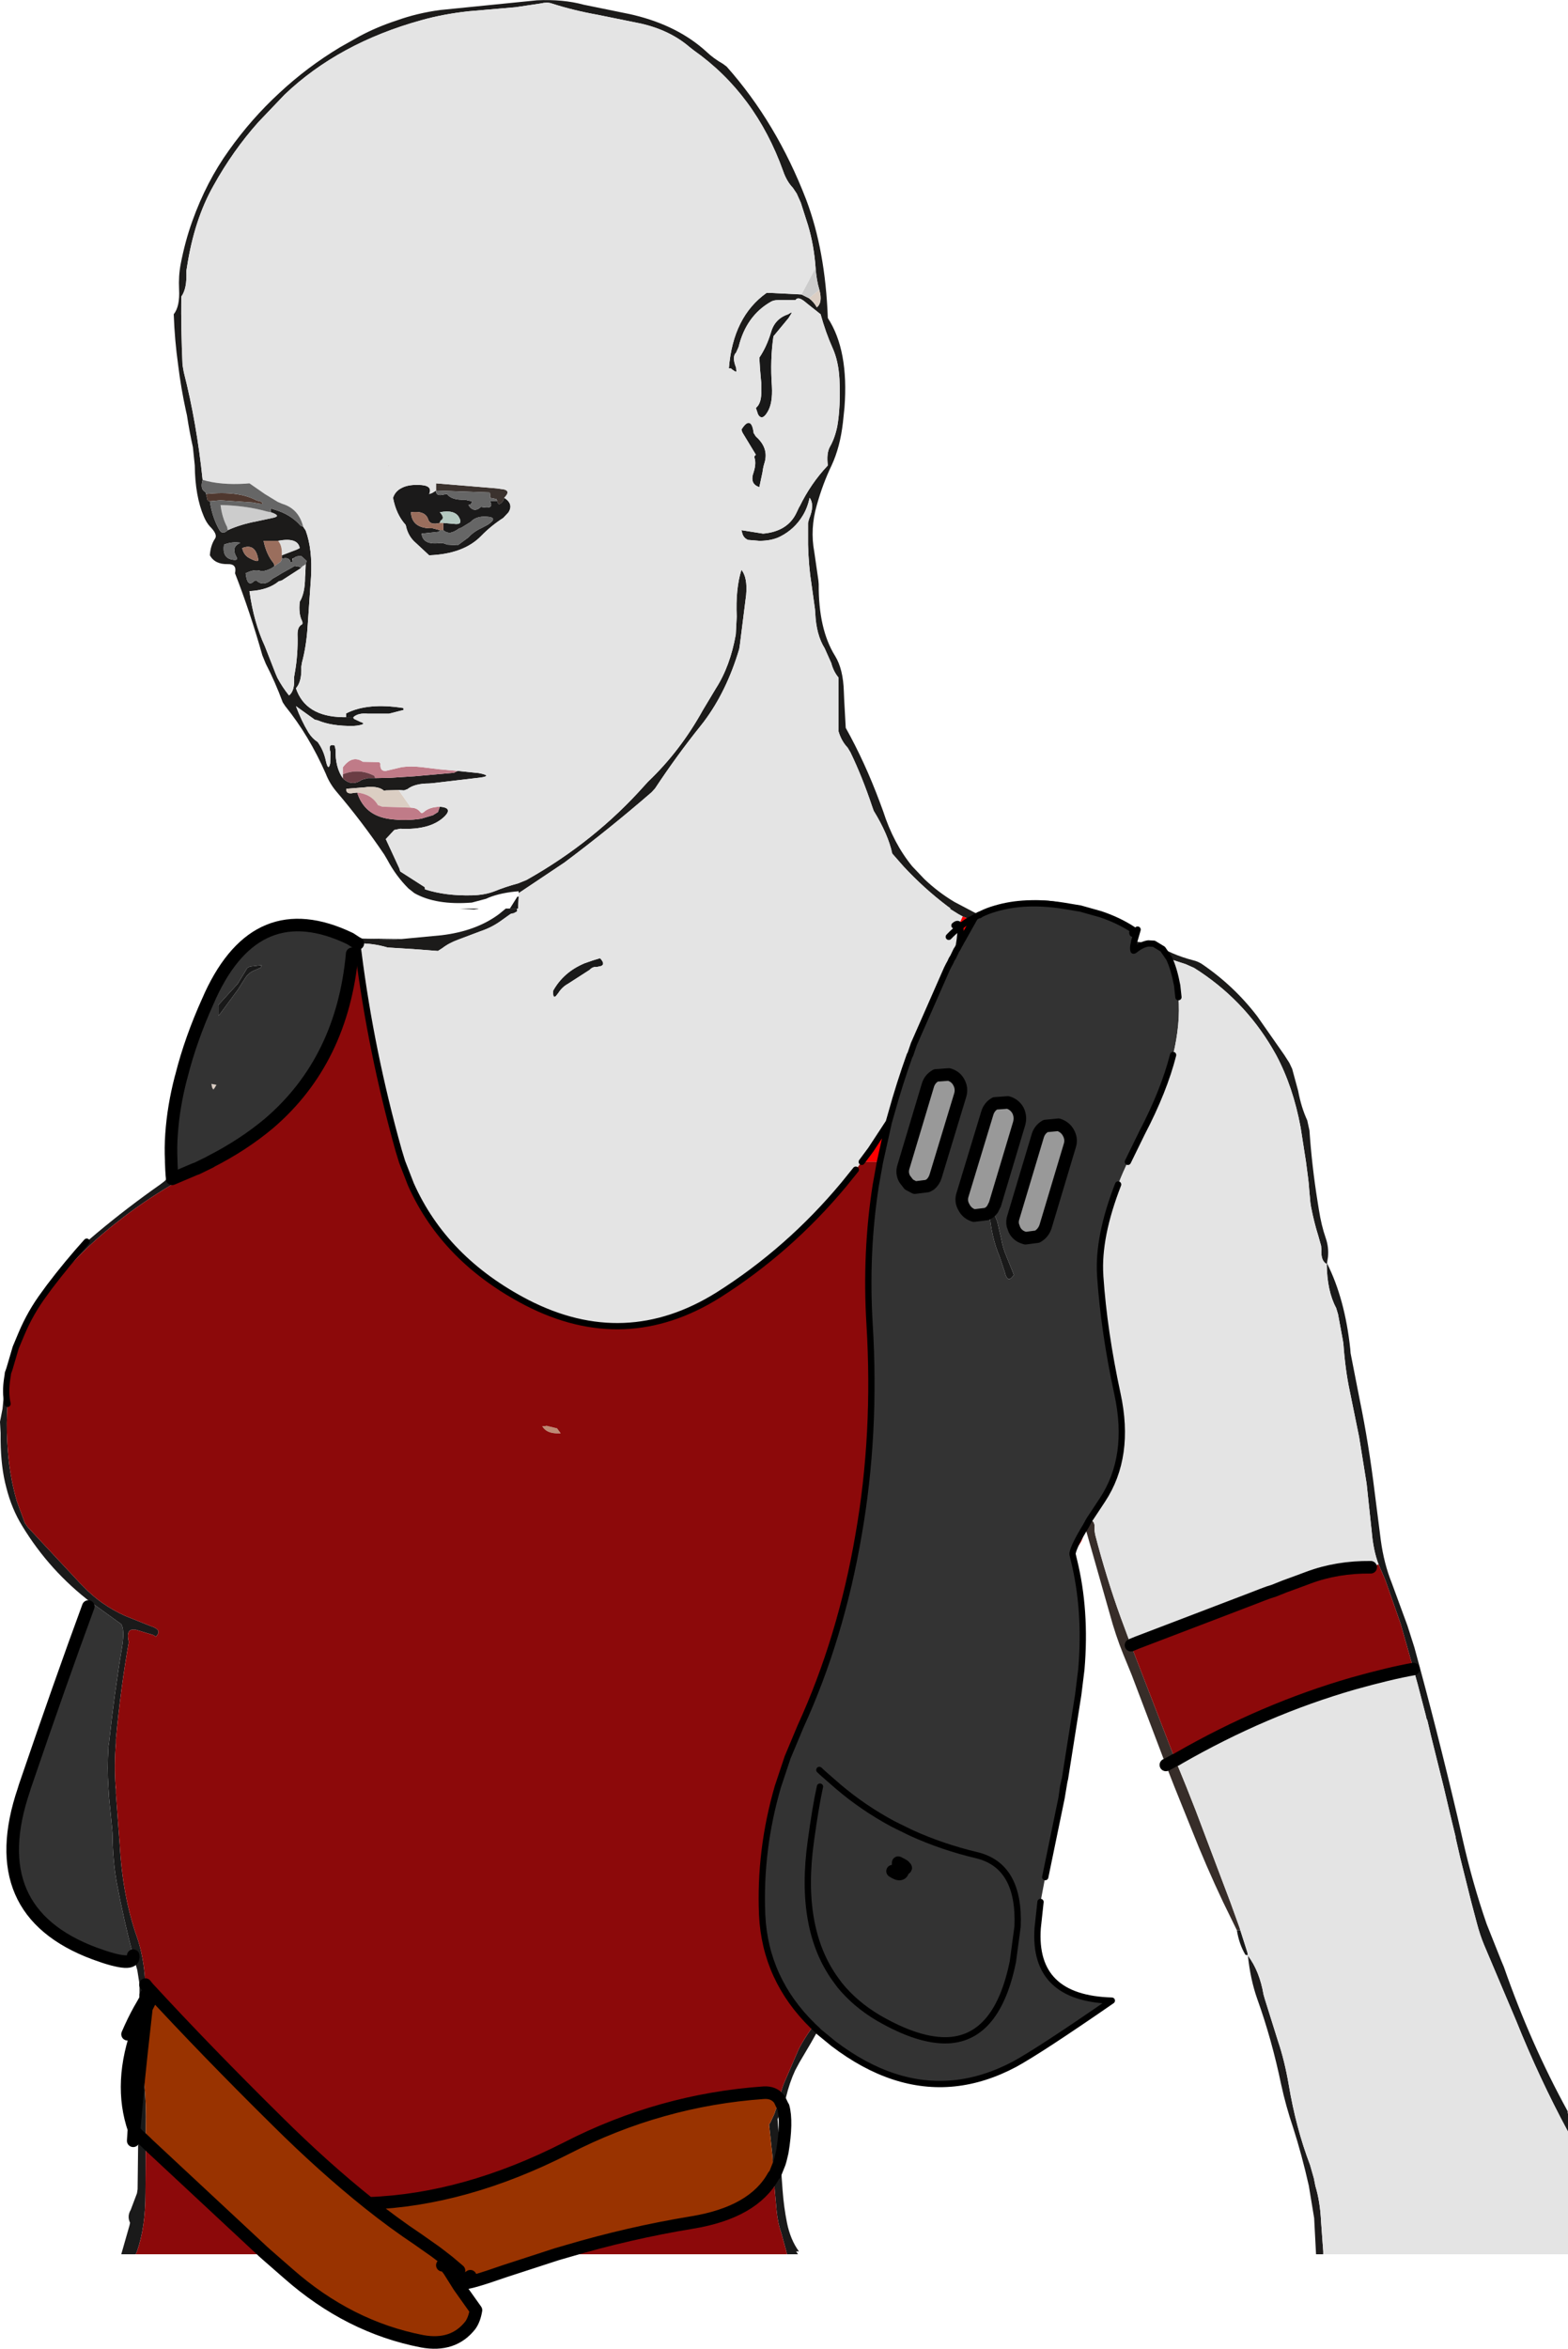
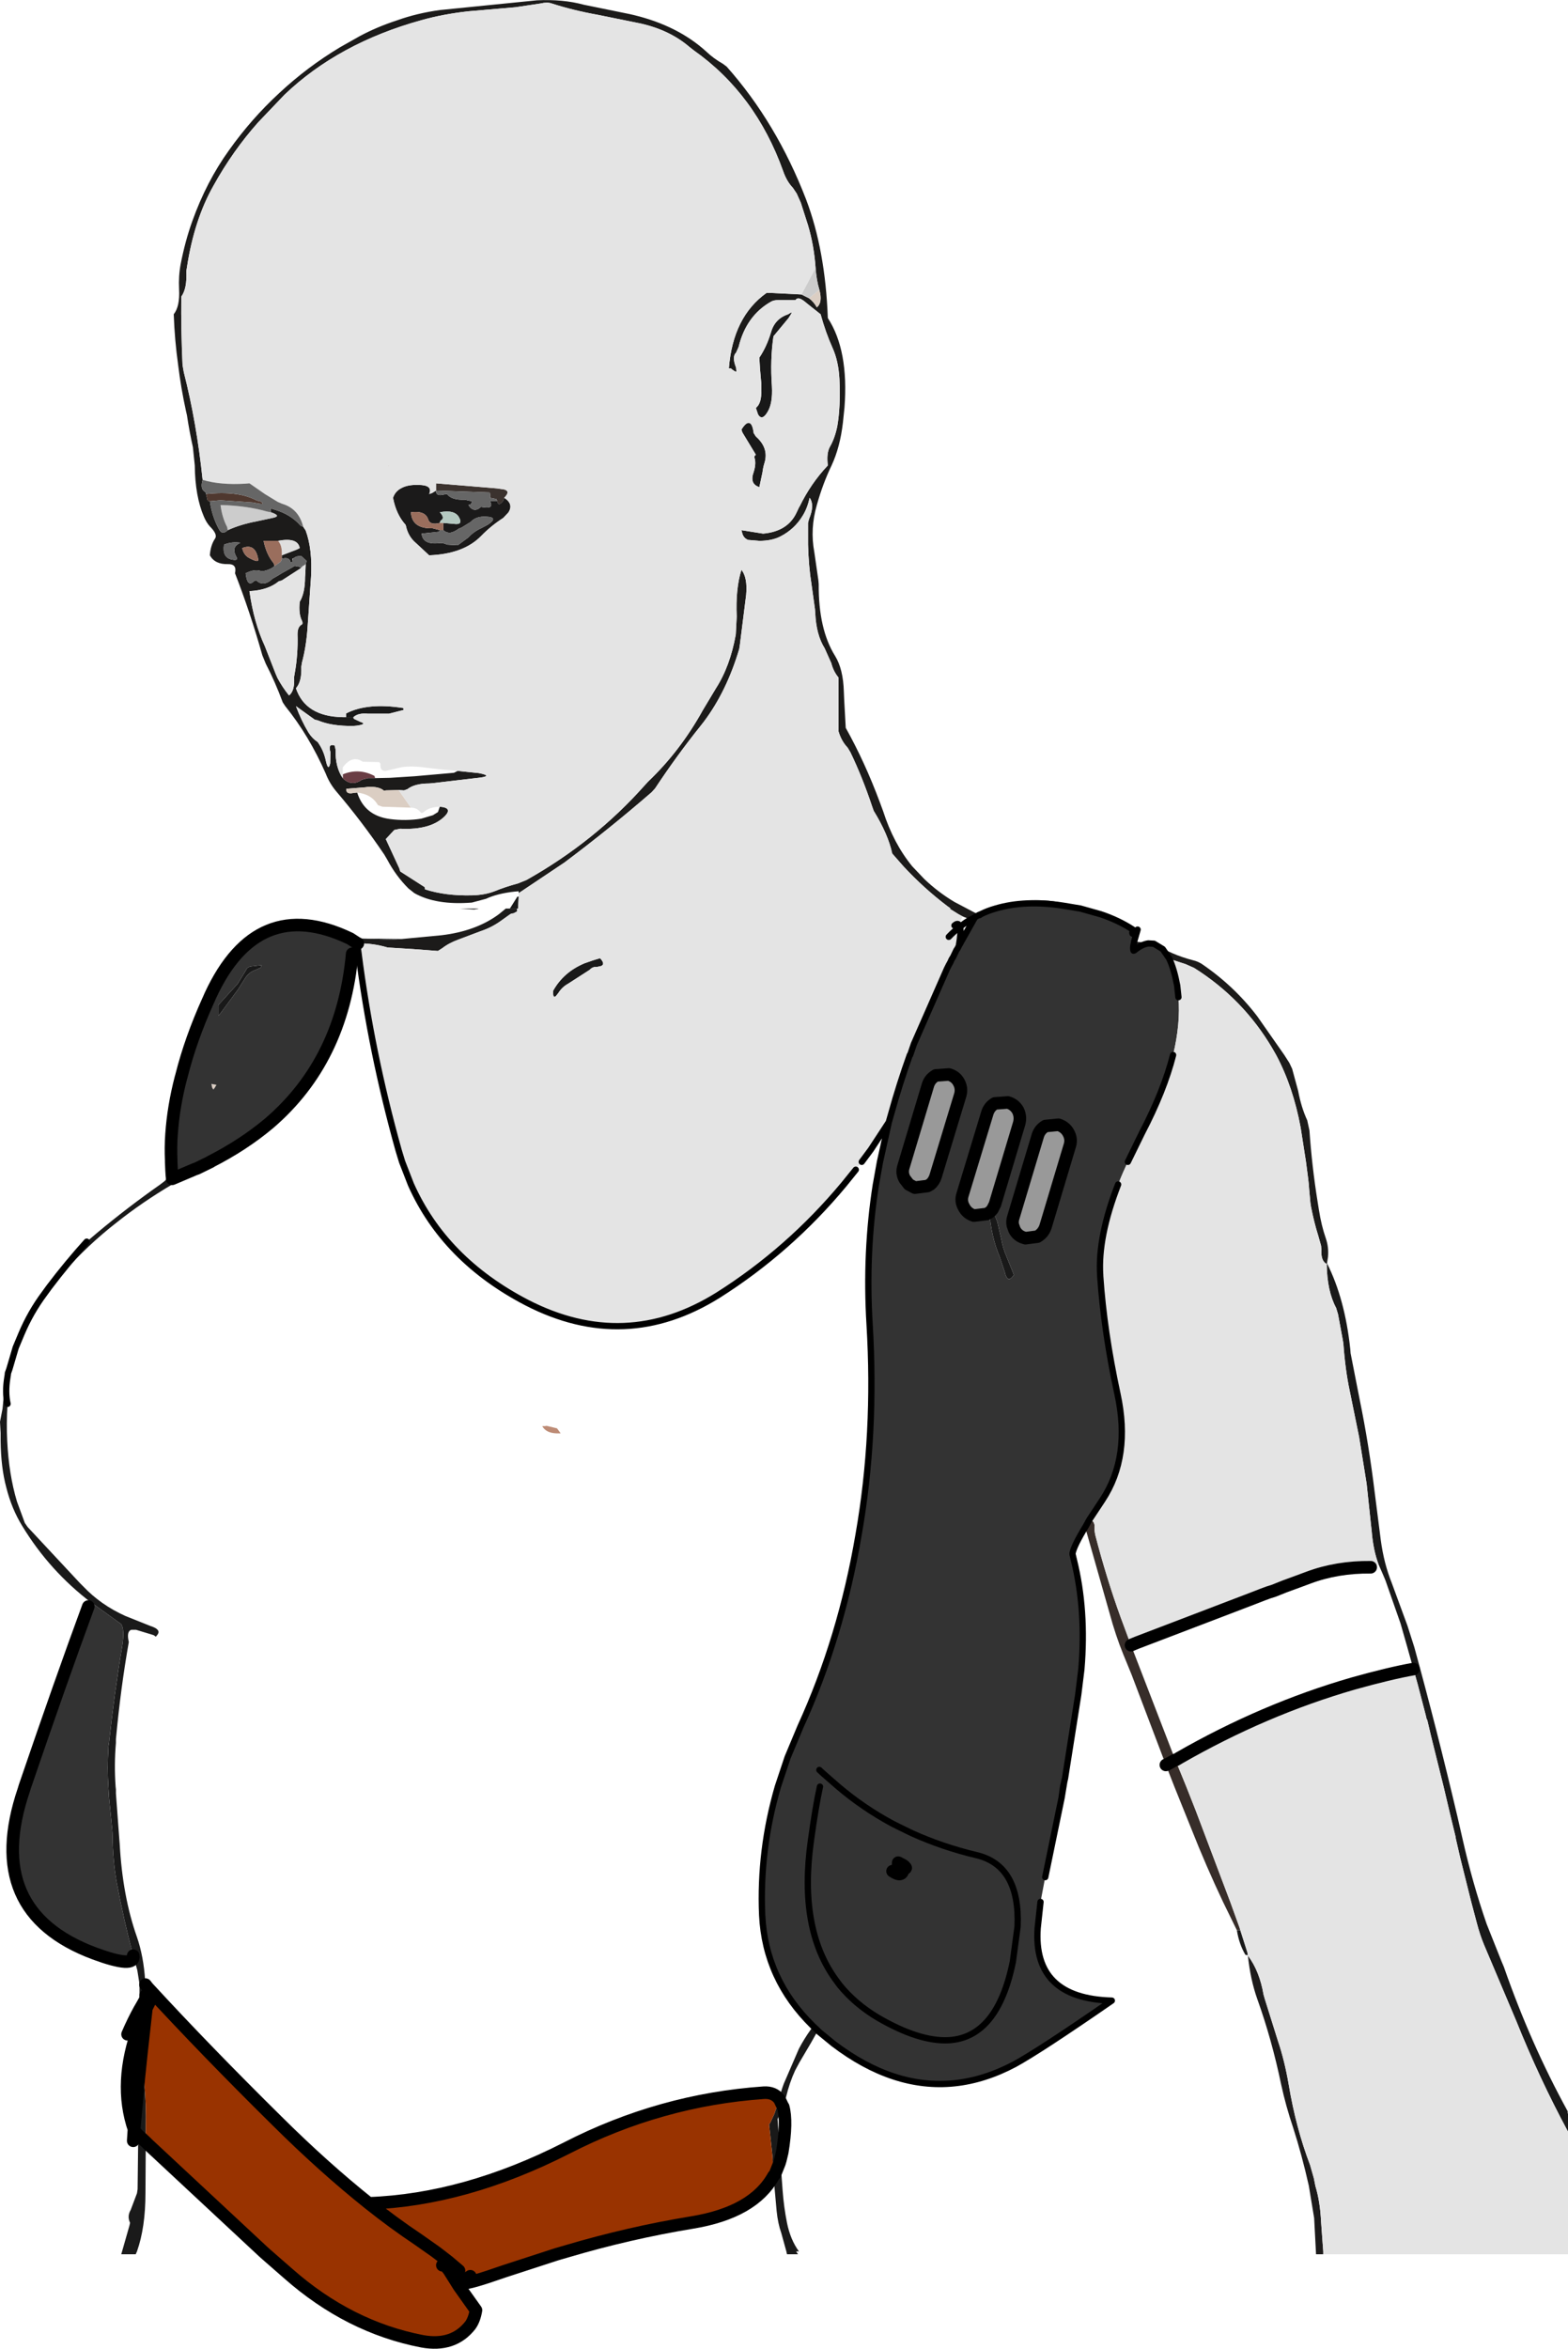
<svg xmlns="http://www.w3.org/2000/svg" height="373.7px" width="249.55px">
  <g transform="matrix(1.0, 0.0, 0.0, 1.0, -283.55, -40.0)">
    <path d="M413.35 82.6 Q413.1 79.05 412.15 75.85 L411.0 72.25 410.35 70.8 409.75 69.9 Q408.75 68.85 408.2 67.25 403.8 54.95 393.95 48.0 L393.25 47.45 Q390.15 44.8 385.55 43.75 L378.65 42.35 Q374.75 41.65 371.35 40.55 370.65 40.3 369.6 40.55 L365.6 41.15 358.05 41.8 Q354.05 42.25 350.65 43.2 337.45 46.85 328.85 55.05 L324.65 59.45 Q320.6 64.0 317.55 69.5 314.45 74.95 313.3 82.55 L313.2 83.15 Q313.35 85.9 312.4 87.2 312.35 92.6 312.6 98.05 L312.8 99.2 Q314.85 107.25 315.8 116.35 315.35 117.85 316.25 118.3 L316.35 118.6 316.6 119.65 316.95 119.75 Q317.3 122.2 318.4 124.2 318.9 125.2 319.8 124.35 321.75 123.45 324.35 122.95 L327.15 122.35 Q328.3 122.05 326.65 121.5 L326.65 120.9 327.3 121.1 Q329.85 121.85 331.4 123.65 L331.8 123.8 332.2 124.4 Q333.3 127.4 333.05 131.8 L332.5 139.8 Q332.3 142.85 331.6 145.45 L331.5 146.1 Q331.6 148.45 330.65 149.5 332.15 154.0 338.1 154.1 L338.65 154.1 339.25 154.1 339.8 154.1 Q339.8 154.35 339.95 154.4 L340.9 154.85 Q342.05 155.2 340.35 155.45 L339.8 155.5 Q336.3 155.55 334.1 154.6 L333.65 154.5 330.65 152.35 Q331.5 154.65 332.65 156.55 333.25 157.5 334.1 158.05 335.05 159.35 335.4 161.0 335.8 162.8 336.1 161.45 L336.15 159.7 Q335.7 158.25 336.8 158.6 L336.95 159.2 Q336.9 162.1 338.1 163.8 339.5 165.2 341.15 164.05 L342.1 163.8 343.25 163.8 345.65 163.75 349.55 163.5 355.8 162.95 356.4 162.65 359.75 163.0 Q362.35 163.5 359.25 163.8 L352.45 164.6 351.85 164.65 Q349.55 164.65 348.4 165.55 L347.85 165.75 347.05 165.7 347.0 165.7 345.0 165.75 344.65 165.8 Q343.9 165.1 342.05 165.2 L341.75 165.25 338.65 165.5 Q338.6 166.45 339.85 166.15 L340.4 166.1 Q341.55 169.75 345.55 170.3 348.1 170.65 350.6 170.25 L352.45 169.7 353.25 169.2 353.55 168.35 Q355.6 168.5 354.4 169.8 352.15 172.1 347.25 171.85 L346.3 172.05 344.95 173.5 347.1 178.15 347.25 178.65 351.15 181.15 351.2 181.5 Q354.45 182.55 358.65 182.45 360.7 182.4 362.25 181.8 363.95 181.1 366.0 180.55 L367.35 180.0 Q378.2 173.9 386.15 164.95 L386.7 164.35 Q391.8 159.5 395.4 153.0 L397.5 149.5 Q399.75 146.0 400.65 140.95 L400.8 138.1 Q400.6 133.7 401.55 130.65 402.55 131.9 402.3 134.65 L401.3 142.6 401.2 143.25 Q399.2 150.0 395.55 154.85 L395.0 155.55 Q391.2 160.3 387.8 165.45 L387.25 166.05 Q380.5 171.9 373.35 177.25 L372.6 177.75 366.1 182.1 366.1 181.8 365.5 181.85 Q362.7 182.15 360.9 183.0 L358.65 183.6 Q352.95 184.05 349.5 182.1 L348.55 181.35 Q346.55 179.35 345.2 176.8 L344.7 175.95 Q341.15 170.7 337.1 165.95 336.0 164.65 335.4 163.1 332.75 157.05 328.95 152.35 L328.55 151.75 Q327.35 148.5 325.85 145.6 L325.3 144.25 Q323.35 137.35 320.95 131.2 321.3 129.7 319.8 129.75 317.75 129.8 316.95 128.35 317.05 126.75 317.8 125.65 318.2 125.0 316.95 123.75 316.4 123.15 316.0 122.2 314.6 118.95 314.55 114.05 L314.25 111.15 Q313.7 108.7 313.3 106.05 L313.15 105.4 Q312.35 101.75 311.9 98.05 311.35 94.15 311.2 90.0 312.2 88.75 312.05 86.0 311.95 83.9 312.3 82.05 313.0 78.4 314.15 75.2 316.4 68.9 320.0 63.9 323.55 58.9 328.0 54.8 332.45 50.65 337.7 47.5 L340.8 45.75 Q343.5 44.3 346.7 43.25 349.9 42.1 353.55 41.6 L369.0 40.05 Q373.15 39.85 376.45 40.75 L383.8 42.25 384.45 42.4 Q391.45 44.1 395.95 48.2 397.1 49.3 398.6 50.15 L399.2 50.6 Q407.15 59.55 411.85 71.75 414.9 79.8 415.3 90.6 418.65 95.75 417.95 104.85 L417.7 107.25 Q417.25 111.15 415.9 114.05 414.5 116.95 413.55 120.35 412.45 124.15 413.15 127.85 L413.8 132.35 413.85 132.95 Q413.8 140.1 416.45 144.35 417.75 146.45 417.85 150.05 L417.9 151.25 418.15 155.8 Q421.2 161.25 423.6 167.7 L424.1 169.05 Q425.75 174.2 428.75 177.85 L430.65 179.85 Q432.85 181.95 435.45 183.5 L439.15 185.45 439.4 185.55 439.3 185.6 439.4 185.55 439.45 185.6 439.3 185.6 438.75 185.9 438.1 186.3 438.0 186.3 438.1 186.3 438.75 185.9 438.45 186.4 438.4 186.5 438.0 186.3 436.75 185.8 436.1 185.45 434.65 184.55 434.85 184.55 434.3 184.15 Q430.55 181.3 427.35 177.85 L425.55 175.8 Q424.9 172.75 422.6 169.0 L422.35 168.3 Q420.8 163.65 418.9 159.7 L418.45 158.95 Q417.45 157.9 417.0 156.35 L417.0 155.8 417.0 147.8 Q416.2 146.85 415.85 145.5 L414.8 143.15 Q413.45 141.0 413.3 137.55 L413.25 136.9 412.7 132.95 Q412.25 130.2 412.15 126.65 L412.15 123.2 412.3 122.6 Q413.25 120.35 412.4 119.2 412.05 120.85 411.3 122.05 410.0 124.2 407.75 125.35 406.4 126.05 404.4 126.05 L402.6 125.9 Q401.9 125.6 401.7 124.9 L401.55 124.35 405.0 124.9 Q408.9 124.55 410.3 121.6 L410.75 120.65 410.8 120.6 Q412.6 116.9 415.3 114.05 415.05 112.1 415.65 111.05 416.4 109.75 416.8 107.85 417.35 104.7 417.15 100.35 417.0 97.45 416.05 95.35 414.95 92.9 414.15 90.0 L411.95 88.25 411.65 88.0 Q411.15 87.6 410.8 87.5 410.35 87.4 410.15 87.75 L409.4 87.75 407.3 87.75 Q406.7 87.75 406.25 88.0 402.3 90.25 401.1 95.2 L400.7 96.1 Q400.0 96.75 400.7 98.5 L400.75 99.15 Q400.5 99.15 399.85 98.6 L399.55 98.6 Q400.2 90.4 405.55 86.6 L406.15 86.6 411.1 86.85 412.3 87.45 Q413.05 88.0 413.55 88.9 414.5 88.15 413.95 86.1 413.5 84.6 413.35 82.6 M328.4 128.35 L330.75 127.45 331.25 127.2 Q330.95 125.45 327.8 126.05 L327.25 126.05 325.5 126.05 Q325.95 128.25 327.1 129.6 L327.25 130.05 Q326.65 130.6 325.55 130.85 L325.05 130.85 Q324.1 130.5 322.65 131.2 322.9 133.5 323.95 132.5 324.1 132.35 324.35 132.35 325.5 133.45 326.95 132.05 L327.75 131.6 328.4 131.2 330.2 130.2 330.25 130.15 Q330.35 130.05 330.55 130.05 L330.7 130.1 330.95 130.15 330.95 130.1 331.0 130.1 331.4 130.3 331.5 130.35 328.4 132.35 327.9 132.5 Q326.2 133.9 323.25 134.05 323.95 139.05 325.7 142.8 L327.4 147.15 327.7 147.85 Q328.5 149.35 329.55 150.65 330.5 149.9 330.35 147.75 L330.45 147.15 Q331.0 144.15 330.9 140.9 330.9 139.7 331.6 139.35 331.8 139.2 331.6 138.75 331.05 137.65 331.25 135.75 332.1 134.35 332.1 131.8 L332.15 131.15 332.2 129.75 332.35 129.25 331.55 128.5 331.45 128.5 331.25 128.45 330.7 128.55 330.2 128.85 330.1 128.9 330.1 129.1 330.05 129.4 330.05 129.5 329.8 129.45 Q329.6 128.55 328.4 128.9 L328.4 128.35 M339.85 189.3 L340.1 189.3 345.8 189.5 347.45 189.4 353.8 188.8 Q359.3 188.15 362.95 185.45 L364.05 184.55 364.7 184.55 365.85 184.55 365.85 185.0 365.3 185.3 364.95 185.35 364.75 185.45 363.35 186.45 Q361.85 187.55 360.05 188.15 L356.6 189.45 Q355.05 190.0 353.95 190.85 L353.4 191.2 353.25 191.3 349.3 191.0 345.25 190.75 Q342.9 190.05 340.5 190.1 L340.45 190.1 339.3 189.35 339.2 189.3 339.45 189.3 339.85 189.3 M359.0 184.7 L356.7 184.55 359.75 184.55 359.6 184.6 359.0 184.7 M464.05 189.8 L467.3 190.1 Q469.85 191.85 473.5 192.8 474.15 192.95 474.8 193.35 479.95 196.85 483.65 201.7 L487.95 207.85 488.75 209.1 489.2 210.05 490.15 213.55 Q490.65 216.2 491.6 218.25 L491.95 219.85 Q492.35 225.6 493.25 231.2 L493.45 232.45 Q493.85 235.0 494.55 237.0 495.05 238.45 494.9 240.0 L494.75 240.95 494.75 241.0 494.75 241.05 494.7 241.1 Q493.75 240.65 493.85 238.8 L493.8 238.2 493.35 236.6 Q492.7 234.55 492.2 232.0 L492.1 231.35 491.9 229.15 491.85 228.45 491.75 227.55 491.4 224.85 490.55 219.4 Q489.35 212.9 486.65 207.85 L486.05 206.8 Q481.4 198.9 473.6 194.0 L472.25 193.4 469.65 192.55 469.6 192.45 468.6 191.0 467.2 190.15 466.3 190.1 Q465.25 190.25 464.1 191.2 L463.95 191.25 463.95 191.2 Q463.8 190.85 464.05 189.9 L463.85 189.85 463.85 189.75 463.95 189.75 464.05 189.8 464.05 189.9 464.05 189.8 M320.35 129.0 Q321.6 129.3 321.15 128.55 320.4 127.2 321.45 126.55 L321.8 126.35 Q320.45 126.15 319.2 126.65 318.9 128.65 320.35 129.0 M322.1 127.2 Q322.35 128.35 323.25 128.8 324.75 129.6 324.65 129.0 324.2 126.35 322.1 127.2" fill="#1c1b1a" fill-rule="evenodd" stroke="none" />
    <path d="M413.95 86.1 Q414.5 88.15 413.55 88.9 413.05 88.0 412.3 87.45 L413.95 86.1 M340.4 166.1 L339.85 166.15 Q338.6 166.45 338.65 165.5 L341.75 165.25 342.05 165.2 Q343.9 165.1 344.65 165.8 L345.0 165.75 347.0 165.7 348.95 168.5 344.4 168.35 343.7 168.1 Q342.7 166.35 340.4 166.1 M456.1 283.5 L456.05 283.85 455.95 284.4 455.9 284.55 456.05 283.85 456.05 283.55 456.1 283.5 M454.75 286.35 L454.75 286.7 454.65 286.75 454.65 286.4 454.75 286.35 M494.7 241.1 L494.75 241.05 494.75 241.15 494.7 241.1 M317.3 213.0 L317.2 212.45 318.0 212.6 317.7 213.1 317.5 213.35 317.3 213.0" fill="#dbcec3" fill-rule="evenodd" stroke="none" />
    <path d="M352.95 118.05 L352.95 117.5 352.95 116.9 362.6 117.7 363.3 117.8 Q365.05 117.95 363.8 119.2 L363.65 119.65 Q362.85 120.7 362.7 119.75 L362.55 119.4 361.55 119.2 361.55 118.6 361.5 118.35 352.95 118.05" fill="#3b322e" fill-rule="evenodd" stroke="none" />
    <path d="M363.8 119.2 Q365.35 120.2 364.45 121.55 L363.65 122.4 Q361.7 123.65 360.1 125.3 357.3 128.15 351.85 128.35 L349.75 126.4 Q348.5 125.35 348.15 123.65 L348.1 123.5 Q346.6 121.85 346.1 119.2 346.45 118.15 347.45 117.65 348.45 117.1 350.1 117.15 352.5 117.15 351.85 118.6 L352.3 118.45 352.95 118.05 Q352.9 119.0 354.1 118.7 L354.7 118.6 Q355.4 119.6 357.55 119.5 L358.15 119.65 358.65 119.75 358.55 120.2 358.1 120.35 Q358.95 121.7 360.1 120.65 L360.45 120.7 Q362.2 121.0 361.55 119.75 L362.1 119.75 362.7 119.75 Q362.85 120.7 363.65 119.65 L363.8 119.2 M354.1 123.2 L355.8 123.35 Q357.3 123.55 356.6 122.3 355.9 121.05 353.55 121.5 354.45 122.45 353.65 122.85 L353.55 123.2 Q352.0 123.6 351.7 122.65 351.25 121.2 348.95 121.5 349.1 124.15 352.4 124.05 L353.55 124.35 353.45 124.6 350.65 124.9 Q350.85 126.75 353.55 126.4 354.1 126.35 354.7 126.65 L356.4 126.75 358.1 125.5 Q358.9 124.6 360.2 124.0 L361.15 123.5 Q363.0 122.3 360.95 122.2 359.3 122.1 358.45 123.05 L356.9 124.0 356.65 124.05 Q355.85 124.65 355.25 124.75 354.6 124.8 354.1 124.35 L354.1 123.8 354.1 123.2" fill="#1b1a1a" fill-rule="evenodd" stroke="none" />
    <path d="M354.1 123.2 L353.55 123.2 353.65 122.85 Q354.45 122.45 353.55 121.5 355.9 121.05 356.6 122.3 357.3 123.55 355.8 123.35 L354.1 123.2" fill="#b5c9c1" fill-rule="evenodd" stroke="none" />
    <path d="M339.8 154.1 L339.25 154.1 338.65 154.1 338.65 153.5 Q342.05 151.75 347.75 152.65 L347.8 152.95 345.45 153.55 342.1 153.55 Q340.55 153.4 339.8 154.1 M409.05 90.6 L406.65 93.5 Q406.1 97.2 406.4 101.45 406.55 104.2 405.7 105.55 404.85 107.0 404.2 105.95 L403.85 104.9 Q404.8 104.15 404.7 102.05 L404.7 100.9 404.5 98.6 404.4 96.9 Q405.55 95.2 406.25 92.9 406.85 90.7 409.0 90.0 L409.4 89.75 Q409.55 89.7 409.55 89.8 L409.05 90.6 M401.55 108.35 Q402.1 107.45 402.55 107.3 L402.8 107.3 Q403.3 107.4 403.5 108.9 L403.85 109.45 Q405.9 111.25 405.25 113.55 405.0 114.3 404.9 115.15 L404.4 117.5 Q402.8 117.0 403.5 115.1 403.95 113.65 403.6 112.75 403.55 112.6 403.85 112.35 L401.7 108.8 401.55 108.35 M325.2 193.55 L325.05 193.95 324.15 194.35 Q323.15 194.7 322.55 195.65 L321.45 197.4 318.65 201.2 318.3 201.6 318.3 201.05 318.3 199.9 321.35 196.55 322.7 194.35 Q322.9 193.85 323.5 193.75 L323.55 193.75 325.2 193.55 M347.45 189.4 L345.8 189.5 340.1 189.3 339.85 189.3 347.45 189.4 M365.85 184.55 L364.7 184.55 365.8 182.8 Q365.8 182.65 366.1 182.65 L366.0 184.55 365.85 184.55 M407.55 373.95 Q407.85 372.7 408.3 371.5 L410.7 365.95 Q411.55 364.35 412.55 362.95 L412.95 362.35 413.7 363.05 413.7 363.1 412.6 365.05 410.8 368.1 410.1 369.4 Q409.2 371.35 408.65 373.65 L408.2 375.2 408.15 375.15 407.6 374.0 407.55 373.95 407.6 374.0 408.15 375.15 408.2 375.2 407.85 375.95 407.3 377.15 407.75 383.65 408.1 388.45 Q408.3 391.15 408.8 393.65 409.35 396.35 410.7 398.2 L410.25 398.2 410.55 398.65 409.95 398.65 408.8 398.65 408.7 398.2 407.9 395.3 Q407.35 393.75 407.15 391.75 L406.65 386.2 406.5 383.15 405.95 378.0 406.15 377.7 406.8 376.3 407.35 374.65 407.55 373.95 M372.4 198.0 L372.0 198.5 Q371.5 198.9 371.6 197.6 373.25 194.65 376.6 193.25 L377.9 192.8 379.05 192.45 Q379.95 193.4 379.2 193.7 L378.5 193.85 378.15 193.85 Q377.7 193.95 377.4 194.3 L373.9 196.55 Q373.0 197.05 372.4 198.0 M494.75 241.0 Q497.6 246.65 498.45 254.65 L498.5 255.3 499.95 262.7 Q501.4 269.75 502.35 277.55 L503.3 285.0 Q503.8 288.75 505.05 291.85 L507.55 298.65 508.65 302.1 Q512.25 315.2 515.5 329.0 L516.3 332.5 Q517.9 339.6 520.15 346.1 L522.5 352.0 522.9 352.95 Q527.15 365.15 533.05 375.9 L533.05 376.2 533.1 376.3 533.1 378.55 533.1 379.15 533.05 379.05 Q528.55 370.7 524.85 361.5 L519.75 349.45 Q519.1 347.9 518.6 346.0 L517.7 342.6 515.95 335.6 515.25 332.55 515.2 332.2 514.35 328.7 513.3 324.25 511.3 316.2 510.7 313.65 510.6 313.5 510.45 312.85 509.25 308.25 509.2 308.05 508.5 305.55 507.45 301.8 506.45 298.3 504.05 291.45 503.65 290.5 502.95 288.9 Q502.1 286.65 501.85 283.55 L501.75 282.65 501.05 276.05 499.85 268.6 498.35 261.25 Q497.65 257.95 497.35 253.75 L497.25 253.15 496.5 249.1 496.2 248.1 Q494.75 245.4 494.7 241.1 L494.75 241.15 494.75 241.05 494.75 241.0 M482.15 351.1 L481.75 351.0 Q480.75 349.3 480.4 347.1 L480.5 347.1 480.95 347.1 482.05 350.55 482.1 350.75 482.15 351.1 M454.75 286.7 L454.45 288.15 454.25 287.3 454.65 286.95 454.65 286.75 454.75 286.7 M441.0 232.9 L441.15 232.8 441.5 232.4 442.3 234.45 442.3 234.5 442.9 237.1 Q443.15 238.55 443.75 239.95 L444.7 242.3 444.9 242.85 Q443.9 244.35 443.45 242.35 L442.65 239.95 Q441.35 236.9 441.0 232.9 M406.65 386.2 L406.9 385.9 407.6 384.15 407.75 383.65 407.6 384.15 406.9 385.9 406.65 386.2" fill="#191919" fill-rule="evenodd" stroke="none" />
-     <path d="M353.55 168.35 L353.25 169.2 352.45 169.7 350.6 170.25 Q348.1 170.65 345.55 170.3 341.55 169.75 340.4 166.1 342.7 166.35 343.7 168.1 L344.4 168.35 348.95 168.5 Q349.9 168.5 350.45 169.2 350.65 169.5 351.0 169.2 351.85 168.4 353.55 168.35 M356.4 162.65 L355.8 162.95 349.55 163.5 345.65 163.75 343.25 163.8 343.15 163.45 Q340.65 162.15 338.1 163.2 L338.1 162.65 338.1 162.1 Q339.6 160.05 341.3 161.2 L343.9 161.25 344.1 161.5 Q344.0 162.7 344.9 162.65 L344.95 162.65 347.5 162.05 Q348.9 161.85 350.65 162.05 L353.55 162.4 356.4 162.65" fill="#c07b88" fill-rule="evenodd" stroke="none" />
    <path d="M480.4 347.1 L478.2 342.6 Q475.5 336.9 473.15 330.95 L470.45 324.25 469.1 320.8 463.65 306.45 462.3 303.15 Q461.1 300.2 460.15 296.7 L456.4 283.5 456.4 283.25 456.4 282.95 456.4 282.75 456.4 282.65 456.4 282.35 456.45 282.3 456.6 282.15 456.75 282.1 456.45 282.65 456.4 282.75 456.45 282.65 456.75 282.1 Q457.55 281.6 457.75 282.65 L457.75 283.5 457.85 284.15 Q459.65 291.1 461.9 297.3 L463.55 301.75 470.6 320.0 471.35 321.8 472.35 324.25 473.85 328.05 479.35 342.6 480.85 346.75 480.95 347.1 480.5 347.1 480.4 347.1 M470.6 320.0 L469.25 320.75 469.1 320.8 469.25 320.75 470.6 320.0" fill="#372d29" fill-rule="evenodd" stroke="none" />
    <path d="M369.9 266.9 L370.25 266.9 370.55 266.85 372.2 267.25 372.75 268.0 372.75 268.05 372.15 268.05 Q370.45 268.0 369.85 266.9 L369.9 266.9" fill="#bd8b75" fill-rule="evenodd" stroke="none" />
    <path d="M494.15 398.65 L493.6 398.65 493.0 398.65 492.7 392.9 491.85 387.75 Q490.75 382.85 489.35 378.5 488.2 375.1 487.45 371.65 485.95 364.45 483.65 358.05 482.55 354.95 482.15 351.1 L482.2 351.2 Q484.0 353.6 484.65 357.35 L484.85 358.05 486.95 364.75 Q488.0 367.85 488.65 371.65 489.8 378.55 492.05 384.45 L492.65 386.55 492.9 387.8 Q493.65 390.25 493.8 393.45 L494.05 396.9 494.15 398.2 494.15 398.65" fill="#1d1b1b" fill-rule="evenodd" stroke="none" />
    <path d="M316.95 119.75 L316.6 119.65 316.35 118.6 Q321.5 118.05 324.45 119.65 L324.95 119.75 Q326.15 120.45 323.85 119.95 L318.7 119.6 318.6 119.6 316.95 119.75" fill="#4f382f" fill-rule="evenodd" stroke="none" />
    <path d="M327.8 126.05 Q330.95 125.45 331.25 127.2 L330.75 127.45 328.4 128.35 328.4 127.75 Q328.35 126.65 327.8 126.05" fill="#dfdfdf" fill-rule="evenodd" stroke="none" />
    <path d="M345.4 114.15 L345.35 114.05 345.55 114.05 345.4 114.15 M353.55 123.2 L354.1 123.2 354.1 123.8 354.1 124.35 353.55 124.35 352.4 124.05 Q349.1 124.15 348.95 121.5 351.25 121.2 351.7 122.65 352.0 123.6 353.55 123.2 M328.4 128.35 L328.4 128.9 328.25 129.35 327.25 130.05 327.1 129.6 Q325.95 128.25 325.5 126.05 L327.25 126.05 327.8 126.05 Q328.35 126.65 328.4 127.75 L328.4 128.35 M322.1 127.2 Q324.2 126.35 324.65 129.0 324.75 129.6 323.25 128.8 322.35 128.35 322.1 127.2" fill="#9a6e5d" fill-rule="evenodd" stroke="none" />
    <path d="M343.25 163.8 L342.1 163.8 341.15 164.05 Q339.5 165.2 338.1 163.8 L338.1 163.2 Q340.65 162.15 343.15 163.45 L343.25 163.8" fill="#6a3d44" fill-rule="evenodd" stroke="none" />
    <path d="M314.6 226.0 L314.9 226.2 310.95 228.45 Q306.2 231.25 302.05 234.55 297.5 238.1 293.7 242.4 291.8 244.45 290.1 246.75 L290.6 245.85 290.75 245.5 Q292.0 243.7 293.5 242.05 L293.3 241.6 295.15 239.7 295.85 238.95 297.35 237.55 Q294.2 241.05 291.4 244.75 L290.6 245.85 291.4 244.75 Q294.2 241.05 297.35 237.55 L299.0 236.15 Q303.85 232.1 309.05 228.45 L309.7 227.95 Q310.7 227.2 310.6 225.05 L310.6 224.85 310.8 224.65 310.8 224.85 310.85 226.1 310.9 226.9 310.95 227.4 310.95 227.55 314.6 226.0 M284.7 259.3 Q284.35 261.55 284.75 263.35 L284.75 263.45 Q284.55 266.45 284.7 269.25 284.95 274.55 286.25 278.9 L287.5 282.3 287.95 282.95 296.25 291.85 296.8 292.4 Q299.6 295.35 303.5 297.1 L307.5 298.7 Q309.25 299.25 308.6 300.1 L308.35 300.4 308.0 300.15 305.2 299.3 304.65 299.3 304.45 299.3 Q303.65 299.55 304.05 301.25 302.75 308.6 302.0 316.7 L302.0 317.3 Q301.7 320.75 301.95 324.25 L302.0 324.7 302.0 325.35 302.55 332.75 302.6 333.35 Q303.05 341.7 305.35 348.2 306.4 351.25 306.65 355.1 L306.7 355.75 306.75 357.45 306.75 358.0 306.1 359.15 305.75 359.75 306.1 359.15 306.75 358.0 306.75 359.8 306.7 360.85 306.6 362.5 306.55 363.15 Q306.15 367.5 306.5 371.2 306.85 374.85 306.75 378.55 L306.75 380.8 305.95 380.05 305.55 379.7 305.95 380.05 306.75 380.8 306.7 388.9 Q306.7 394.4 305.35 398.2 L305.15 398.65 304.55 398.65 302.85 398.65 304.15 394.1 304.25 393.65 Q303.75 392.6 304.35 391.6 L305.35 388.95 305.45 388.3 305.55 379.7 305.65 370.55 305.7 362.3 305.75 359.75 305.75 355.65 305.4 353.45 304.75 351.15 Q303.3 345.7 302.15 339.65 301.5 336.15 301.45 331.65 L301.4 331.0 300.9 325.9 300.8 324.25 Q300.6 321.35 300.8 318.1 L300.8 317.9 300.9 317.3 Q301.75 309.35 303.0 301.9 303.4 299.3 302.85 298.4 L298.2 295.05 298.1 295.0 Q291.45 289.95 287.1 282.8 285.4 280.05 284.55 276.65 283.7 273.5 283.65 269.25 L283.65 268.6 283.65 268.0 283.55 266.2 283.95 264.15 Q284.15 261.6 284.7 259.2 L284.7 259.3 M305.7 362.3 L306.1 361.35 306.75 359.8 306.1 361.35 305.7 362.3 M306.7 360.85 L306.05 366.7 305.65 370.55 306.05 366.7 306.7 360.85" fill="#1a1a1a" fill-rule="evenodd" stroke="none" />
    <path d="M413.35 82.6 Q413.5 84.6 413.95 86.1 L412.3 87.45 411.1 86.85 413.35 82.6 M326.65 121.5 Q328.3 122.05 327.15 122.35 L324.35 122.95 Q321.75 123.45 319.8 124.35 L319.7 123.85 Q318.9 122.35 318.65 120.35 322.8 120.45 326.1 121.4 L326.65 121.5" fill="#cccccc" fill-rule="evenodd" stroke="none" />
    <path d="M438.75 185.9 L439.3 185.6 439.45 185.6 439.65 185.45 Q440.75 184.9 442.0 184.55 448.75 181.9 455.5 184.55 L458.7 185.45 Q461.55 186.4 463.85 187.9 463.5 189.25 464.6 187.9 L463.85 189.75 463.85 189.85 464.05 189.9 Q463.8 190.85 463.95 191.2 L463.95 191.25 464.1 191.2 Q465.25 190.25 466.3 190.1 L467.2 190.15 468.6 191.0 469.6 192.45 469.65 192.55 Q470.4 194.15 470.9 196.8 L471.1 198.65 Q471.45 202.85 470.25 207.85 468.8 213.55 465.3 220.25 L463.05 224.85 Q462.25 226.55 461.6 228.2 L461.5 228.45 Q458.25 236.8 458.65 242.9 L458.65 243.0 Q459.25 251.85 461.4 261.8 463.55 271.75 459.0 278.65 L456.95 281.75 456.75 282.1 456.6 282.15 456.45 282.3 456.4 282.35 456.4 282.65 456.4 282.75 Q454.5 285.85 454.25 287.1 L454.25 287.3 454.45 288.15 Q456.45 296.2 455.65 305.6 L455.15 309.65 453.05 322.95 452.95 323.35 452.8 324.25 452.5 326.05 449.9 338.65 449.15 342.6 448.7 346.75 Q447.9 357.95 460.5 358.3 449.15 366.15 445.05 368.4 440.25 370.95 435.45 371.45 425.8 372.45 416.2 365.15 L413.7 363.1 413.7 363.05 412.95 362.35 412.9 362.3 Q405.35 354.9 404.85 344.7 404.4 334.4 407.35 324.25 L408.9 319.6 410.95 314.7 Q417.4 300.6 420.2 284.15 423.0 268.15 421.95 250.75 421.25 239.25 422.95 228.45 L423.0 228.2 423.6 224.85 425.0 218.55 425.4 217.15 Q426.7 212.45 428.35 207.85 L428.4 207.85 429.0 206.1 434.25 194.15 434.35 193.95 434.55 193.55 434.8 193.1 435.0 192.65 435.25 192.25 435.75 191.2 435.95 190.9 436.15 190.5 438.4 186.5 438.45 186.4 438.75 185.9 M325.2 193.55 L323.55 193.75 323.5 193.75 Q322.9 193.85 322.7 194.35 L321.35 196.55 318.3 199.9 318.3 201.05 318.3 201.6 318.65 201.2 321.45 197.4 322.55 195.65 Q323.15 194.7 324.15 194.35 L325.05 193.95 325.2 193.55 M339.2 189.3 L339.3 189.35 340.45 190.1 340.5 190.1 340.4 190.1 340.5 190.85 339.6 191.75 Q338.05 208.7 326.4 218.7 322.3 222.15 317.0 224.85 L317.05 224.85 314.9 225.9 314.75 225.95 314.6 226.0 310.95 227.55 310.95 227.4 310.9 226.9 310.85 226.1 310.8 224.85 310.8 224.65 Q310.7 222.55 310.85 220.45 311.15 216.05 312.35 211.45 L312.4 211.3 312.45 211.1 Q313.9 205.35 316.65 199.25 L316.7 199.15 317.05 198.35 Q324.5 182.3 339.2 189.3 M442.0 184.55 Q446.7 183.15 452.8 184.1 L455.5 184.55 452.8 184.1 Q446.7 183.15 442.0 184.55 M441.5 232.4 L441.55 232.3 441.9 231.6 445.75 218.75 Q446.05 217.65 445.55 216.65 445.0 215.7 443.95 215.4 L441.9 215.55 Q440.95 216.1 440.65 217.2 L436.75 230.05 Q436.4 231.1 436.95 232.05 437.45 233.05 438.55 233.4 L440.6 233.15 441.0 232.9 Q441.35 236.9 442.65 239.95 L443.45 242.35 Q443.9 244.35 444.9 242.85 L444.7 242.3 443.75 239.95 Q443.15 238.55 442.9 237.1 L442.3 234.5 442.3 234.45 441.5 232.4 M453.6 220.25 Q453.1 219.3 452.0 218.95 L449.95 219.15 Q449.0 219.7 448.7 220.75 L444.85 233.6 Q444.6 234.3 444.75 234.95 L445.0 235.65 Q445.5 236.65 446.6 236.95 L446.75 237.0 448.65 236.75 Q449.6 236.2 449.95 235.15 L453.8 222.3 Q454.15 221.25 453.6 220.25 M432.5 211.1 Q431.5 211.65 431.2 212.75 L427.35 225.6 Q427.0 226.65 427.55 227.6 L428.2 228.45 429.15 228.95 431.15 228.7 431.6 228.45 Q432.2 227.95 432.45 227.15 L436.35 214.3 Q436.7 213.2 436.15 212.2 435.65 211.25 434.55 210.95 L432.5 211.1 M452.5 326.05 L452.75 324.25 453.05 322.95 452.75 324.25 452.5 326.05 M414.05 324.25 Q413.35 327.4 412.6 332.9 410.65 346.8 416.5 354.9 L417.2 355.85 Q419.65 358.85 423.25 361.0 429.85 364.85 434.55 364.6 442.3 364.15 444.75 352.1 L445.5 346.5 Q445.9 336.8 438.95 335.15 433.5 333.85 428.65 331.65 L426.5 330.6 425.6 330.15 Q420.95 327.65 416.95 324.25 L414.6 322.2 413.95 321.6 414.6 322.2 416.95 324.25 Q420.95 327.65 425.6 330.15 L426.5 330.6 428.65 331.65 Q433.5 333.85 438.95 335.15 445.9 336.8 445.5 346.5 L444.75 352.1 Q442.3 364.15 434.55 364.6 429.85 364.85 423.25 361.0 419.65 358.85 417.2 355.85 L416.5 354.9 Q410.65 346.8 412.6 332.9 413.35 327.4 414.05 324.25 M427.3 337.4 L425.6 337.7 Q427.15 338.75 427.3 337.4 428.05 337.2 427.4 337.0 427.85 337.0 426.5 336.35 L426.5 336.8 427.4 337.0 Q428.05 337.2 427.3 337.4 M317.3 213.0 L317.5 213.35 317.7 213.1 318.0 212.6 317.2 212.45 317.3 213.0 M298.1 295.0 L298.2 295.05 302.85 298.4 Q303.4 299.3 303.0 301.9 301.75 309.35 300.9 317.3 L300.8 317.9 300.8 318.1 Q300.6 321.35 300.8 324.25 L300.9 325.9 301.4 331.0 301.45 331.65 Q301.5 336.15 302.15 339.65 303.3 345.7 304.75 351.15 305.1 353.2 298.6 350.8 280.75 344.15 287.35 324.75 L287.5 324.25 Q293.25 307.4 297.6 295.6 L298.1 295.0" fill="#333333" fill-rule="evenodd" stroke="none" />
-     <path d="M436.75 185.8 L438.0 186.3 438.4 186.5 436.15 190.5 Q436.55 188.2 436.35 187.45 L436.15 187.1 436.75 185.8 M420.7 224.85 L422.15 222.9 425.0 218.55 423.6 224.85 420.7 224.85 M301.95 324.25 L302.0 324.25 302.0 324.7 301.95 324.25 M456.4 283.5 L456.1 283.5 456.05 283.55 456.05 283.85 455.9 284.55 455.95 284.4 455.75 284.95 455.65 285.2 455.35 285.7 454.75 286.35 454.65 286.4 454.65 286.75 454.65 286.95 454.25 287.3 454.25 287.1 Q454.5 285.85 456.4 282.75 L456.4 282.95 456.4 283.25 456.4 283.5 M438.0 186.3 Q437.15 186.8 436.35 187.45 437.15 186.8 438.0 186.3 M306.75 359.8 L306.85 359.5 307.0 358.3 307.1 358.3 307.45 358.3 307.1 359.0 306.85 359.5 306.7 360.85 306.75 359.8" fill="#ff0000" fill-rule="evenodd" stroke="none" />
    <path d="M441.0 232.9 L440.6 233.15 438.55 233.4 Q437.45 233.05 436.95 232.05 436.4 231.1 436.75 230.05 L440.65 217.2 Q440.95 216.1 441.9 215.55 L443.95 215.4 Q445.0 215.7 445.55 216.65 446.05 217.65 445.75 218.75 L441.9 231.6 441.55 232.3 441.5 232.4 441.15 232.8 441.0 232.9 M453.6 220.25 Q454.15 221.25 453.8 222.3 L449.95 235.15 Q449.6 236.2 448.65 236.75 L446.75 237.0 446.6 236.95 Q445.5 236.65 445.0 235.65 L444.75 234.95 Q444.6 234.3 444.85 233.6 L448.7 220.75 Q449.0 219.7 449.95 219.15 L452.0 218.95 Q453.1 219.3 453.6 220.25 M432.5 211.1 L434.55 210.95 Q435.65 211.25 436.15 212.2 436.7 213.2 436.35 214.3 L432.45 227.15 Q432.2 227.95 431.6 228.45 L431.15 228.7 429.15 228.95 428.2 228.45 427.55 227.6 Q427.0 226.65 427.35 225.6 L431.2 212.75 Q431.5 211.65 432.5 211.1" fill="#999999" fill-rule="evenodd" stroke="none" />
    <path d="M306.7 355.75 L307.05 356.2 Q316.4 366.35 327.65 377.45 335.05 384.8 342.25 390.55 357.55 390.0 373.75 381.75 388.65 374.1 405.1 372.95 406.7 372.85 407.55 373.95 L407.35 374.65 406.8 376.3 406.15 377.7 405.95 378.0 406.5 383.15 406.65 386.2 Q403.45 392.0 393.7 393.6 383.65 395.25 373.7 398.2 L372.15 398.65 363.85 401.35 Q358.0 403.4 357.35 403.2 L356.6 403.75 359.3 407.55 Q359.05 409.05 358.4 409.95 355.7 413.4 350.75 412.5 339.1 410.25 329.45 401.75 L325.9 398.65 325.4 398.2 307.1 381.15 306.75 380.8 306.75 378.55 Q306.85 374.85 306.5 371.2 306.15 367.5 306.55 363.15 L306.6 362.5 306.7 360.85 306.85 359.5 307.1 359.0 307.45 358.3 307.1 358.3 307.0 358.3 306.85 359.5 306.75 359.8 306.75 358.0 306.75 357.45 306.7 355.75 M356.6 401.25 L354.95 399.85 353.4 398.65 352.8 398.2 350.1 396.3 Q346.2 393.7 342.25 390.55 346.2 393.7 350.1 396.3 L352.8 398.2 353.4 398.65 354.95 399.85 356.6 401.25 M353.95 400.4 L354.45 400.5 355.0 401.2 356.6 403.75 355.0 401.2 354.45 400.5 353.95 400.4 M358.4 402.15 Q356.95 403.1 357.35 403.2 356.95 403.1 358.4 402.15" fill="#993300" fill-rule="evenodd" stroke="none" />
-     <path d="M427.3 337.4 Q427.15 338.75 425.6 337.7 L427.3 337.4 M427.4 337.0 L426.5 336.8 426.5 336.35 Q427.85 337.0 427.4 337.0" fill="#996633" fill-rule="evenodd" stroke="none" />
-     <path d="M286.95 252.25 L286.05 254.4 286.8 252.4 286.95 252.25 M284.8 258.65 L284.7 259.3 284.7 259.2 284.8 258.65" fill="#ff3300" fill-rule="evenodd" stroke="none" />
    <path d="M315.8 116.35 Q314.85 107.25 312.8 99.2 L312.6 98.05 Q312.35 92.6 312.4 87.2 313.35 85.9 313.2 83.15 L313.3 82.55 Q314.45 74.95 317.55 69.5 320.6 64.0 324.65 59.45 L328.85 55.05 Q337.45 46.85 350.65 43.2 354.05 42.25 358.05 41.8 L365.6 41.15 369.6 40.55 Q370.65 40.3 371.35 40.55 374.75 41.65 378.65 42.35 L385.55 43.75 Q390.15 44.8 393.25 47.45 L393.95 48.0 Q403.8 54.95 408.2 67.25 408.75 68.85 409.75 69.9 L410.35 70.8 411.0 72.25 412.15 75.85 Q413.1 79.05 413.35 82.6 L411.1 86.85 406.15 86.6 405.55 86.6 Q400.2 90.4 399.55 98.6 L399.85 98.6 Q400.5 99.15 400.75 99.15 L400.7 98.5 Q400.0 96.75 400.7 96.1 L401.1 95.2 Q402.3 90.25 406.25 88.0 406.7 87.75 407.3 87.75 L409.4 87.75 410.15 87.75 Q410.35 87.4 410.8 87.5 411.15 87.6 411.65 88.0 L411.95 88.25 414.15 90.0 Q414.95 92.9 416.05 95.35 417.0 97.45 417.15 100.35 417.35 104.7 416.8 107.85 416.4 109.75 415.65 111.05 415.05 112.1 415.3 114.05 412.6 116.9 410.8 120.6 L410.75 120.65 410.3 121.6 Q408.9 124.55 405.0 124.9 L401.55 124.35 401.7 124.9 Q401.9 125.6 402.6 125.9 L404.4 126.05 Q406.4 126.05 407.75 125.35 410.0 124.2 411.3 122.05 412.05 120.85 412.4 119.2 413.25 120.35 412.3 122.6 L412.15 123.2 412.15 126.65 Q412.25 130.2 412.7 132.95 L413.25 136.9 413.3 137.55 Q413.45 141.0 414.8 143.15 L415.85 145.5 Q416.2 146.85 417.0 147.8 L417.0 155.8 417.0 156.35 Q417.45 157.9 418.45 158.95 L418.9 159.7 Q420.8 163.65 422.35 168.3 L422.6 169.0 Q424.9 172.75 425.55 175.8 L427.35 177.85 Q430.55 181.3 434.3 184.15 L434.85 184.55 434.65 184.55 436.1 185.45 436.75 185.8 436.15 187.1 436.35 187.45 Q436.55 188.2 436.15 190.5 L435.95 190.9 435.75 191.2 435.25 192.25 435.0 192.65 434.8 193.1 434.55 193.55 434.35 193.95 434.25 194.15 429.0 206.1 428.4 207.85 428.35 207.85 Q426.7 212.45 425.4 217.15 L425.0 218.55 422.15 222.9 420.7 224.85 419.75 226.1 417.85 228.45 Q409.15 238.9 397.85 246.05 383.05 255.3 367.4 247.25 354.3 240.45 348.95 228.45 L347.55 224.85 347.0 223.05 Q342.6 207.35 340.6 191.6 L340.5 190.85 340.4 190.1 340.5 190.1 Q342.9 190.05 345.25 190.75 L349.3 191.0 353.25 191.3 353.4 191.2 353.95 190.85 Q355.05 190.0 356.6 189.45 L360.05 188.15 Q361.85 187.55 363.35 186.45 L364.75 185.45 364.95 185.35 365.3 185.3 365.85 185.0 365.85 184.55 366.0 184.55 366.1 182.65 366.1 182.1 372.6 177.75 373.35 177.25 Q380.5 171.9 387.25 166.05 L387.8 165.45 Q391.2 160.3 395.0 155.55 L395.55 154.85 Q399.2 150.0 401.2 143.25 L401.3 142.6 402.3 134.65 Q402.55 131.9 401.55 130.65 400.6 133.7 400.8 138.1 L400.65 140.95 Q399.75 146.0 397.5 149.5 L395.4 153.0 Q391.8 159.5 386.7 164.35 L386.15 164.95 Q378.2 173.9 367.35 180.0 L366.0 180.55 Q363.95 181.1 362.25 181.8 360.7 182.4 358.65 182.45 354.45 182.55 351.2 181.5 L351.15 181.15 347.25 178.65 347.1 178.15 344.95 173.5 346.3 172.05 347.25 171.85 Q352.15 172.1 354.4 169.8 355.6 168.5 353.55 168.35 351.85 168.4 351.0 169.2 350.65 169.5 350.45 169.2 349.9 168.5 348.95 168.5 L347.0 165.7 347.05 165.7 347.85 165.75 348.4 165.55 Q349.55 164.65 351.85 164.65 L352.45 164.6 359.25 163.8 Q362.35 163.5 359.75 163.0 L356.4 162.65 353.55 162.4 350.65 162.05 Q348.9 161.85 347.5 162.05 L344.95 162.65 344.9 162.65 Q344.0 162.7 344.1 161.5 L343.9 161.25 341.3 161.2 Q339.6 160.05 338.1 162.1 L338.1 162.65 338.1 163.2 338.1 163.8 Q336.9 162.1 336.95 159.2 L336.8 158.6 Q335.7 158.25 336.15 159.7 L336.1 161.45 Q335.8 162.8 335.4 161.0 335.05 159.35 334.1 158.05 333.25 157.5 332.65 156.55 331.5 154.65 330.65 152.35 L333.65 154.5 334.1 154.6 Q336.3 155.55 339.8 155.5 L340.35 155.45 Q342.05 155.2 340.9 154.85 L339.95 154.4 Q339.8 154.35 339.8 154.1 340.55 153.4 342.1 153.55 L345.45 153.55 347.8 152.95 347.75 152.65 Q342.05 151.75 338.65 153.5 L338.65 154.1 338.1 154.1 Q332.15 154.0 330.65 149.5 331.6 148.45 331.5 146.1 L331.6 145.45 Q332.3 142.85 332.5 139.8 L333.05 131.8 Q333.3 127.4 332.2 124.4 L331.8 123.8 Q331.45 122.4 330.65 121.5 329.8 120.55 328.45 120.15 L327.75 119.85 325.7 118.6 323.25 116.9 322.65 116.95 Q318.65 117.2 315.8 116.35 M409.05 90.6 L409.55 89.8 Q409.55 89.7 409.4 89.75 L409.0 90.0 Q406.85 90.7 406.25 92.9 405.55 95.2 404.4 96.9 L404.5 98.6 404.7 100.9 404.7 102.05 Q404.8 104.15 403.85 104.9 L404.2 105.95 Q404.85 107.0 405.7 105.55 406.55 104.2 406.4 101.45 406.1 97.2 406.65 93.5 L409.05 90.6 M401.55 108.35 L401.7 108.8 403.85 112.35 Q403.55 112.6 403.6 112.75 403.95 113.65 403.5 115.1 402.8 117.0 404.4 117.5 L404.9 115.15 Q405.0 114.3 405.25 113.55 405.9 111.25 403.85 109.45 L403.5 108.9 Q403.3 107.4 402.8 107.3 L402.55 107.3 Q402.1 107.45 401.55 108.35 M363.8 119.2 Q365.05 117.95 363.3 117.8 L362.6 117.7 352.95 116.9 352.95 117.5 352.95 118.05 352.3 118.45 351.85 118.6 Q352.5 117.15 350.1 117.15 348.45 117.1 347.45 117.65 346.45 118.15 346.1 119.2 346.6 121.85 348.1 123.5 L348.15 123.65 Q348.5 125.35 349.75 126.4 L351.85 128.35 Q357.3 128.15 360.1 125.3 361.7 123.65 363.65 122.4 L364.45 121.55 Q365.35 120.2 363.8 119.2 M345.4 114.15 L345.55 114.05 345.35 114.05 345.4 114.15 M330.1 129.1 L330.1 128.9 330.2 128.85 330.1 129.1 M332.2 129.75 L332.15 131.15 332.1 131.8 Q332.1 134.35 331.25 135.75 331.05 137.65 331.6 138.75 331.8 139.2 331.6 139.35 330.9 139.7 330.9 140.9 331.0 144.15 330.45 147.15 L330.35 147.75 Q330.5 149.9 329.55 150.65 328.5 149.35 327.7 147.85 L327.4 147.15 325.7 142.8 Q323.95 139.05 323.25 134.05 326.2 133.9 327.9 132.5 L328.4 132.35 331.5 130.35 331.4 130.3 331.45 130.3 331.65 130.2 331.65 130.1 331.75 130.05 331.95 129.95 332.2 129.75 M434.55 189.05 Q435.4 188.15 436.35 187.45 435.4 188.15 434.55 189.05 M372.4 198.0 Q373.0 197.05 373.9 196.55 L377.4 194.3 Q377.7 193.95 378.15 193.85 L378.5 193.85 379.2 193.7 Q379.95 193.4 379.05 192.45 L377.9 192.8 376.6 193.25 Q373.25 194.65 371.6 197.6 371.5 198.9 372.0 198.5 L372.4 198.0 M533.1 379.15 L533.1 379.75 533.1 398.65 527.95 398.65 494.15 398.65 494.15 398.2 494.05 396.9 493.8 393.45 Q493.65 390.25 492.9 387.8 L492.65 386.55 492.05 384.45 Q489.8 378.55 488.65 371.65 488.0 367.85 486.95 364.75 L484.85 358.05 484.65 357.35 Q484.0 353.6 482.2 351.2 L482.15 351.1 482.1 350.75 482.05 350.55 480.95 347.1 480.85 346.75 479.35 342.6 473.85 328.05 472.35 324.25 471.35 321.8 470.6 320.0 470.7 320.0 471.2 319.7 Q484.7 311.95 498.9 307.85 504.8 306.2 508.5 305.55 L509.2 308.05 509.25 308.25 510.45 312.85 510.6 313.5 510.7 313.65 511.3 316.2 513.3 324.25 514.35 328.7 515.2 332.2 515.25 332.55 515.95 335.6 517.7 342.6 518.6 346.0 Q519.1 347.9 519.75 349.45 L524.85 361.5 Q528.55 370.7 533.05 379.05 L533.1 379.15 M435.45 187.25 Q435.9 186.85 436.15 187.1 435.9 186.85 435.45 187.25 M469.65 192.55 L472.25 193.4 473.6 194.0 Q481.4 198.9 486.05 206.8 L486.65 207.85 Q489.35 212.9 490.55 219.4 L491.4 224.85 491.75 227.55 491.85 228.45 491.9 229.15 492.1 231.35 492.2 232.0 Q492.7 234.55 493.35 236.6 L493.8 238.2 493.85 238.8 Q493.75 240.65 494.7 241.1 494.75 245.4 496.2 248.1 L496.5 249.1 497.25 253.15 497.35 253.75 Q497.65 257.95 498.35 261.25 L499.85 268.6 501.05 276.05 501.75 282.65 501.85 283.55 Q502.1 286.65 502.95 288.9 L501.7 289.35 Q496.35 289.3 491.8 291.0 L490.05 291.65 488.0 292.4 486.25 293.1 485.45 293.35 484.5 293.7 484.25 293.8 482.7 294.4 464.5 301.35 463.65 301.7 463.55 301.75 461.9 297.3 Q459.65 291.1 457.85 284.15 L457.75 283.5 457.75 282.65 Q457.55 281.6 456.75 282.1 L456.95 281.75 459.0 278.65 Q463.55 271.75 461.4 261.8 459.25 251.85 458.65 243.0 L458.65 242.9 Q458.25 236.8 461.5 228.45 L461.6 228.2 Q462.25 226.55 463.05 224.85 L465.3 220.25 Q468.8 213.55 470.25 207.85 471.45 202.85 471.1 198.65 L470.9 196.8 Q470.4 194.15 469.65 192.55" fill="#e4e4e4" fill-rule="evenodd" stroke="none" />
    <path d="M331.8 123.8 L331.4 123.65 Q329.85 121.85 327.3 121.1 L326.65 120.9 326.65 121.5 326.1 121.4 Q322.8 120.45 318.65 120.35 318.9 122.35 319.7 123.85 L319.8 124.35 Q318.9 125.2 318.4 124.2 317.3 122.2 316.95 119.75 L318.6 119.6 318.7 119.6 323.85 119.95 Q326.15 120.45 324.95 119.75 L324.45 119.65 Q321.5 118.05 316.35 118.6 L316.25 118.3 Q315.35 117.85 315.8 116.35 318.65 117.2 322.65 116.95 L323.25 116.9 325.7 118.6 327.75 119.85 328.45 120.15 Q329.8 120.55 330.65 121.5 331.45 122.4 331.8 123.8 M352.95 118.05 L361.5 118.35 361.55 118.6 361.55 119.2 362.55 119.4 362.7 119.75 362.1 119.75 361.55 119.75 Q362.2 121.0 360.45 120.7 L360.1 120.65 Q358.95 121.7 358.1 120.35 L358.55 120.2 358.65 119.75 358.15 119.65 357.55 119.5 Q355.4 119.6 354.7 118.6 L354.1 118.7 Q352.9 119.0 352.95 118.05 M353.55 124.35 L354.1 124.35 Q354.6 124.8 355.25 124.75 355.85 124.65 356.65 124.05 L356.9 124.0 358.45 123.05 Q359.3 122.1 360.95 122.2 363.0 122.3 361.15 123.5 L360.2 124.0 Q358.9 124.6 358.1 125.5 L356.4 126.75 354.7 126.65 Q354.1 126.35 353.55 126.4 350.85 126.75 350.65 124.9 L353.45 124.6 353.55 124.35 M328.4 128.9 Q329.6 128.55 329.8 129.45 L330.05 129.5 330.05 129.4 330.1 129.1 330.2 128.85 330.7 128.55 331.25 128.45 331.45 128.5 331.55 128.5 332.35 129.25 332.2 129.75 331.95 129.95 331.75 130.05 331.65 130.1 331.65 130.2 331.45 130.3 331.4 130.3 331.0 130.1 330.95 130.1 330.95 130.15 330.7 130.1 330.55 130.05 Q330.35 130.05 330.25 130.15 L330.2 130.2 328.4 131.2 327.75 131.6 326.95 132.05 Q325.5 133.45 324.35 132.35 324.1 132.35 323.95 132.5 322.9 133.5 322.65 131.2 324.1 130.5 325.05 130.85 L325.55 130.85 Q326.65 130.6 327.25 130.05 L328.25 129.35 328.4 128.9 M320.35 129.0 Q318.9 128.65 319.2 126.65 320.45 126.15 321.8 126.35 L321.45 126.55 Q320.4 127.2 321.15 128.55 321.6 129.3 320.35 129.0" fill="#666666" fill-rule="evenodd" stroke="none" />
-     <path d="M340.5 190.85 L340.6 191.6 Q342.6 207.35 347.0 223.05 L347.55 224.85 348.95 228.45 Q354.3 240.45 367.4 247.25 383.05 255.3 397.85 246.05 409.15 238.9 417.85 228.45 L419.75 226.1 420.7 224.85 423.6 224.85 423.0 228.2 422.95 228.45 Q421.25 239.25 421.95 250.75 423.0 268.15 420.2 284.15 417.4 300.6 410.95 314.7 L408.9 319.6 407.35 324.25 Q404.4 334.4 404.85 344.7 405.35 354.9 412.9 362.3 L412.95 362.35 412.55 362.95 Q411.55 364.35 410.7 365.95 L408.3 371.5 Q407.85 372.7 407.55 373.95 406.7 372.85 405.1 372.95 388.65 374.1 373.75 381.75 357.55 390.0 342.25 390.55 335.05 384.8 327.65 377.45 316.4 366.35 307.05 356.2 L306.7 355.75 306.65 355.1 Q306.4 351.25 305.35 348.2 303.05 341.7 302.6 333.35 L302.55 332.75 302.0 325.35 302.0 324.7 302.0 324.25 301.95 324.25 Q301.7 320.75 302.0 317.3 L302.0 316.7 Q302.75 308.6 304.05 301.25 303.65 299.55 304.45 299.3 L304.65 299.3 305.2 299.3 308.0 300.15 308.35 300.4 308.6 300.1 Q309.25 299.25 307.5 298.7 L303.5 297.1 Q299.6 295.35 296.8 292.4 L296.25 291.85 287.95 282.95 287.5 282.3 286.25 278.9 Q284.95 274.55 284.7 269.25 284.55 266.45 284.75 263.45 L284.75 263.35 Q284.35 261.55 284.7 259.3 L284.8 258.65 284.8 258.5 285.05 257.8 286.05 254.4 286.95 252.25 Q288.3 249.75 289.8 247.3 L290.1 246.75 Q291.8 244.45 293.7 242.4 297.5 238.1 302.05 234.55 306.2 231.25 310.95 228.45 L314.9 226.2 314.6 226.0 314.75 225.95 314.9 225.9 317.05 224.85 317.0 224.85 Q322.3 222.15 326.4 218.7 338.05 208.7 339.6 191.75 L340.5 190.85 M408.8 398.65 L406.55 398.65 372.75 398.65 372.15 398.65 373.7 398.2 Q383.65 395.25 393.7 393.6 403.45 392.0 406.65 386.2 L407.15 391.75 Q407.35 393.75 407.9 395.3 L408.7 398.2 408.8 398.65 M325.9 398.65 L305.15 398.65 305.35 398.2 Q306.7 394.4 306.7 388.9 L306.75 380.8 307.1 381.15 325.4 398.2 325.9 398.65 M463.55 301.75 L463.65 301.7 464.5 301.35 482.7 294.4 484.25 293.8 484.5 293.7 485.45 293.35 486.25 293.1 488.0 292.4 490.05 291.65 491.8 291.0 Q496.35 289.3 501.7 289.35 L502.95 288.9 503.65 290.5 504.05 291.45 506.45 298.3 507.45 301.8 508.5 305.55 Q504.8 306.2 498.9 307.85 484.7 311.95 471.2 319.7 L470.7 320.0 470.6 320.0 463.55 301.75 M369.9 266.9 L369.85 266.9 Q370.45 268.0 372.15 268.05 L372.75 268.05 372.75 268.0 372.2 267.25 370.55 266.85 370.25 266.9 369.9 266.9" fill="#8c090a" fill-rule="evenodd" stroke="none" />
    <path d="M438.0 186.3 L438.1 186.3 438.75 185.9 439.3 185.6 439.4 185.55 439.65 185.45 Q440.75 184.9 442.0 184.55 446.7 183.15 452.8 184.1 L455.5 184.55 458.7 185.45 Q461.55 186.4 463.85 187.9 463.5 189.25 464.6 187.9 L464.05 189.8 464.05 189.9 Q463.8 190.85 463.95 191.2 L463.95 191.25 464.1 191.2 Q465.25 190.25 466.3 190.1 L467.2 190.15 468.6 191.0 469.6 192.45 469.65 192.55 Q470.4 194.15 470.9 196.8 L471.1 198.65 M340.5 190.85 L340.6 191.6 Q342.6 207.35 347.0 223.05 L347.55 224.85 348.95 228.45 Q354.3 240.45 367.4 247.25 383.05 255.3 397.85 246.05 409.15 238.9 417.85 228.45 L419.75 226.1 M420.7 224.85 L422.15 222.9 425.0 218.55 425.4 217.15 Q426.7 212.45 428.35 207.85 M428.4 207.85 L429.0 206.1 434.25 194.15 434.35 193.95 434.55 193.55 434.8 193.1 435.0 192.65 435.25 192.25 435.75 191.2 435.95 190.9 436.15 190.5 Q436.55 188.2 436.35 187.45 435.4 188.15 434.55 189.05 M286.95 252.25 L286.05 254.4 285.05 257.8 284.8 258.5 284.8 258.65 284.7 259.3 Q284.35 261.55 284.75 263.35 M412.95 362.35 L412.9 362.3 Q405.35 354.9 404.85 344.7 404.4 334.4 407.35 324.25 L408.9 319.6 410.95 314.7 Q417.4 300.6 420.2 284.15 423.0 268.15 421.95 250.75 421.25 239.25 422.95 228.45 L423.0 228.2 423.6 224.85 425.0 218.55 M439.45 185.6 L439.65 185.45 M454.45 288.15 Q456.45 296.2 455.65 305.6 L455.15 309.65 453.05 322.95 452.95 323.35 452.8 324.25 452.5 326.05 449.9 338.65 M449.15 342.6 L448.7 346.75 Q447.9 357.95 460.5 358.3 449.15 366.15 445.05 368.4 440.25 370.95 435.45 371.45 425.8 372.45 416.2 365.15 L413.7 363.1 413.7 363.05 412.95 362.35 M439.3 185.6 L439.45 185.6 M438.4 186.5 L438.45 186.4 438.75 185.9 M438.4 186.5 L436.15 190.5 M436.15 187.1 L436.35 187.45 Q437.15 186.8 438.0 186.3 M436.15 187.1 Q435.9 186.85 435.45 187.25 M456.75 282.1 L456.95 281.75 459.0 278.65 Q463.55 271.75 461.4 261.8 459.25 251.85 458.65 243.0 L458.65 242.9 Q458.25 236.8 461.5 228.45 M463.05 224.85 L465.3 220.25 Q468.8 213.55 470.25 207.85 M456.4 282.75 L456.45 282.65 456.75 282.1 M454.25 287.3 L454.45 288.15 M454.25 287.3 L454.25 287.1 Q454.5 285.85 456.4 282.75 M453.05 322.95 L452.75 324.25 452.5 326.05 M413.95 321.6 L414.6 322.2 416.95 324.25 Q420.95 327.65 425.6 330.15 L426.5 330.6 428.65 331.65 Q433.5 333.85 438.95 335.15 445.9 336.8 445.5 346.5 L444.75 352.1 Q442.3 364.15 434.55 364.6 429.85 364.85 423.25 361.0 419.65 358.85 417.2 355.85 L416.5 354.9 Q410.65 346.8 412.6 332.9 413.35 327.4 414.05 324.25 M290.6 245.85 Q288.4 248.8 286.95 252.25 M290.6 245.85 L291.4 244.75 Q294.2 241.05 297.35 237.55" fill="none" stroke="#000000" stroke-linecap="round" stroke-linejoin="round" stroke-width="1.0" />
    <path d="M339.2 189.3 L339.3 189.35 340.45 190.1 340.5 190.1 M339.6 191.75 Q338.05 208.7 326.4 218.7 322.3 222.15 317.0 224.85 M317.05 224.85 L314.9 225.9 314.75 225.95 314.6 226.0 310.95 227.55 310.95 227.4 310.9 226.9 310.85 226.1 310.8 224.85 310.8 224.65 Q310.7 222.55 310.85 220.45 311.15 216.05 312.35 211.45 L312.4 211.3 312.45 211.1 Q313.9 205.35 316.65 199.25 L316.7 199.15 317.05 198.35 Q324.5 182.3 339.2 189.3 M306.7 355.75 L307.05 356.2 Q316.4 366.35 327.65 377.45 335.05 384.8 342.25 390.55 357.55 390.0 373.75 381.75 388.65 374.1 405.1 372.95 406.7 372.85 407.55 373.95 L407.6 374.0 408.15 375.15 408.2 375.2 Q408.85 377.55 408.05 382.4 L407.75 383.65 407.6 384.15 406.9 385.9 406.65 386.2 Q403.45 392.0 393.7 393.6 383.65 395.25 373.7 398.2 L372.15 398.65 363.85 401.35 Q358.0 403.4 357.35 403.2 356.95 403.1 358.4 402.15 M356.6 403.75 L359.3 407.55 Q359.05 409.05 358.4 409.95 355.7 413.4 350.75 412.5 339.1 410.25 329.45 401.75 L325.9 398.65 325.4 398.2 307.1 381.15 306.75 380.8 305.95 380.05 305.55 379.7 305.0 379.1 Q305.15 379.9 304.75 380.6 L304.85 379.05 304.9 378.85 Q302.3 371.35 305.7 362.3 L306.1 361.35 306.75 359.8 306.85 359.5 307.0 358.3 307.1 358.3 307.45 358.3 307.1 359.0 306.85 359.5 306.7 360.85 306.05 366.7 305.65 370.55 304.9 378.85 305.0 379.1 304.85 379.05 M305.75 359.75 Q304.75 361.55 303.85 363.65 M441.5 232.4 L441.55 232.3 441.9 231.6 445.75 218.75 Q446.05 217.65 445.55 216.65 445.0 215.7 443.95 215.4 L441.9 215.55 Q440.95 216.1 440.65 217.2 L436.75 230.05 Q436.4 231.1 436.95 232.05 437.45 233.05 438.55 233.4 L440.6 233.15 441.0 232.9 441.15 232.8 441.5 232.4 M453.6 220.25 Q453.1 219.3 452.0 218.95 L449.95 219.15 Q449.0 219.7 448.7 220.75 L444.85 233.6 Q444.6 234.3 444.75 234.95 L445.0 235.65 Q445.5 236.65 446.6 236.95 L446.75 237.0 448.65 236.75 Q449.6 236.2 449.95 235.15 L453.8 222.3 Q454.15 221.25 453.6 220.25 M432.5 211.1 Q431.5 211.65 431.2 212.75 L427.35 225.6 Q427.0 226.65 427.55 227.6 L428.2 228.45 429.15 228.95 431.15 228.7 431.6 228.45 Q432.2 227.95 432.45 227.15 L436.35 214.3 Q436.7 213.2 436.15 212.2 435.65 211.25 434.55 210.95 L432.5 211.1 M463.55 301.75 L463.65 301.7 464.5 301.35 482.7 294.4 484.25 293.8 484.5 293.7 485.45 293.35 486.25 293.1 488.0 292.4 490.05 291.65 491.8 291.0 Q496.35 289.3 501.7 289.35 M470.6 320.0 L470.7 320.0 471.2 319.7 Q484.7 311.95 498.9 307.85 504.8 306.2 508.5 305.55 M469.1 320.8 L469.25 320.75 470.6 320.0 M427.3 337.4 Q427.15 338.75 425.6 337.7 L427.3 337.4 Q428.05 337.2 427.4 337.0 L426.5 336.8 426.5 336.35 Q427.85 337.0 427.4 337.0 M305.75 359.75 L306.1 359.15 306.75 358.0 306.75 357.45 M297.6 295.6 Q293.25 307.4 287.5 324.25 L287.35 324.75 Q280.75 344.15 298.6 350.8 305.1 353.2 304.75 351.15 M356.6 403.75 L355.0 401.2 354.45 400.5 353.95 400.4 M342.25 390.55 Q346.2 393.7 350.1 396.3 L352.8 398.2 353.4 398.65 354.95 399.85 356.6 401.25" fill="none" stroke="#000000" stroke-linecap="round" stroke-linejoin="round" stroke-width="2.0" />
  </g>
</svg>